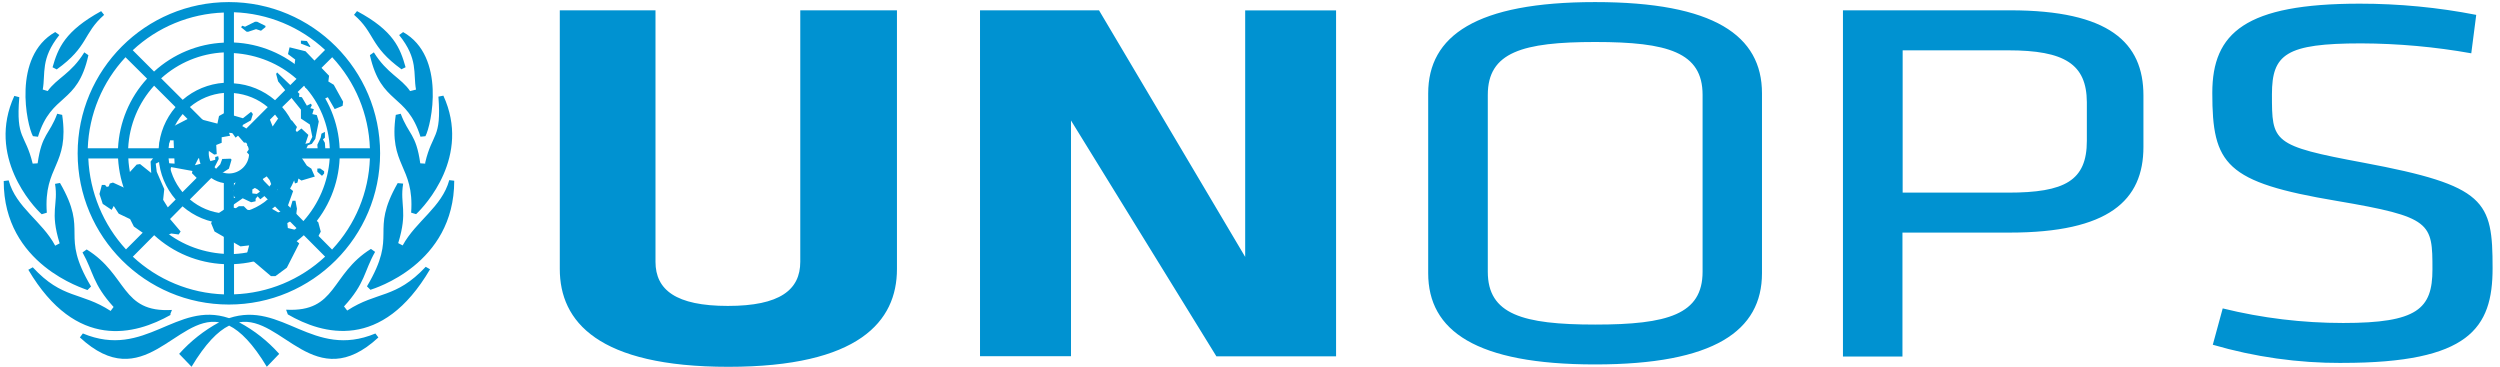
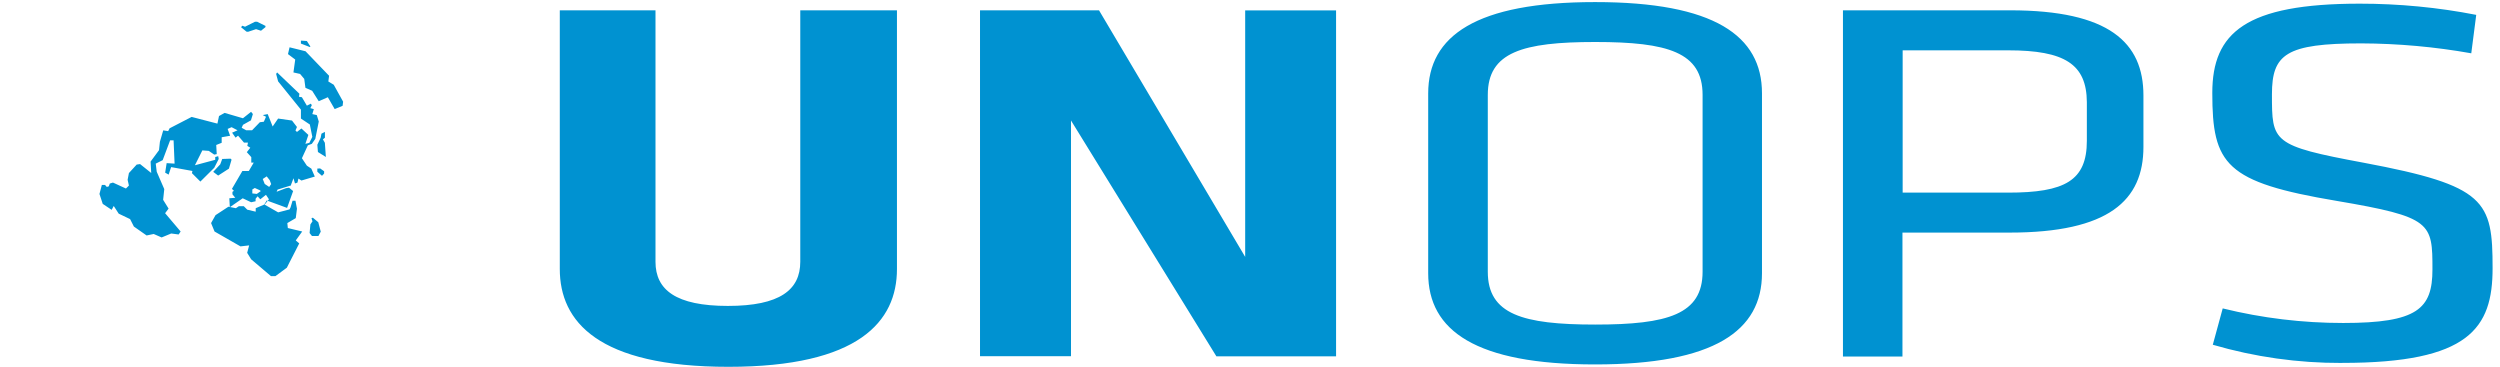
<svg xmlns="http://www.w3.org/2000/svg" width="402" height="59" viewBox="0 0 402 59" fill="none">
-   <path d="M68.376 26.311L67.579 26.263C66.901 21.479 65.713 21.694 64.438 18.29L63.641 18.473C62.444 26.717 66.654 26.566 66.112 34.196L66.909 34.435C68.361 33.08 75.759 25.107 71.294 15.38L70.497 15.539C71.016 22.396 69.509 21.28 68.376 26.143V26.303V26.311ZM63.951 29.436C59.327 37.585 64.111 37.409 59.008 46.044L59.566 46.602C60.124 46.403 73.041 42.536 73.041 29.061L72.243 28.966C71.047 33.319 66.901 35.528 64.749 39.466L64.031 39.092C65.626 33.909 64.27 32.952 64.828 29.524L63.951 29.444V29.436ZM64.502 11.162L65.219 10.811C64.342 7.718 63.306 4.943 57.406 1.786L56.927 2.384C60.356 5.334 59.399 7.407 64.581 11.154H64.502V11.162ZM65.937 14.638C64.502 12.525 62.269 11.872 60.116 8.419L59.479 8.866C61.312 16.951 65.379 14.877 67.611 21.982L68.408 21.902C69.365 20.132 71.757 9.065 64.82 5.158L64.183 5.637C67.292 9.504 66.415 11.776 66.894 14.407L65.937 14.646V14.638ZM55.811 49.911L55.317 49.273C58.761 45.526 58.506 43.692 60.316 40.503C60.316 40.503 59.885 40.208 59.646 40.024C53.1 44.09 54.216 50.23 46.004 49.799C46.132 50.118 46.283 50.557 46.283 50.557C51.92 53.825 61.432 56.457 69.15 43.301L68.456 42.903C63.593 48.085 60.643 46.809 55.859 49.919H55.811V49.911ZM36.795 51.147C28.328 48.316 23.377 57.82 13.323 53.618L12.845 54.256C23.042 63.704 28.304 50.628 35.241 51.824C32.819 53.133 30.642 54.851 28.806 56.903C29.604 57.7 29.923 58.083 30.8 58.976C33.032 55.269 35.002 53.259 36.843 52.358C38.677 53.259 40.67 55.269 42.903 58.976L44.896 56.903C43.062 54.854 40.91 53.132 38.438 51.824C45.374 50.628 50.637 63.704 60.842 54.264L60.364 53.626C50.318 57.82 45.374 48.316 36.843 51.155L36.795 51.147ZM27.363 50.557L27.651 49.839C19.438 50.317 20.539 44.178 13.937 40.112L13.267 40.59C15.061 43.78 14.862 45.613 18.266 49.361L17.788 49.998C13.004 46.889 10.054 48.165 5.27 42.982L4.553 43.381C12.287 56.457 21.774 53.825 27.435 50.636V50.557H27.363ZM6.729 34.443L7.527 34.204C6.985 26.566 11.194 26.709 9.998 18.473L9.201 18.29C7.925 21.718 6.729 21.479 6.052 26.263L5.254 26.311C4.058 21.367 2.544 22.484 3.102 15.627L2.304 15.42C-2.153 25.115 5.262 33.144 6.697 34.443H6.729ZM9.121 11.162C14.272 7.471 13.299 5.422 16.743 2.392L16.265 1.794C10.445 4.983 9.329 7.726 8.452 10.819L9.121 11.162ZM14.081 46.626L14.639 46.068C9.504 37.417 14.351 37.577 9.647 29.42L8.85 29.564C9.408 32.96 7.973 33.917 9.592 39.131L8.874 39.506C6.785 35.567 2.575 33.367 1.395 29.006L0.598 29.109C0.582 42.576 13.554 46.403 14.072 46.642V46.626H14.081ZM6.107 21.989C8.3 14.877 12.43 16.966 14.216 8.874L13.554 8.419C11.418 11.88 9.169 12.534 7.67 14.638L6.873 14.399C7.351 11.768 6.474 9.48 9.544 5.629L8.882 5.151C1.93 9.089 4.314 20.14 5.294 21.894L6.107 21.989ZM36.803 0.335C23.369 0.335 12.486 11.226 12.486 24.652C12.486 38.079 23.369 48.97 36.803 48.97C50.238 48.97 61.121 38.079 61.121 24.652C61.121 11.226 50.23 0.335 36.803 0.335ZM59.479 23.839H54.615C54.432 19.669 52.781 15.707 49.967 12.629L53.419 9.201C57.142 13.187 59.295 18.386 59.479 23.839ZM48.827 11.481C45.749 8.667 41.787 7.016 37.617 6.833V1.969C43.07 2.153 48.277 4.305 52.271 8.029L48.827 11.481ZM40.056 24.652C40.056 26.446 38.605 27.897 36.811 27.897C35.017 27.897 33.566 26.383 33.566 24.628C33.566 22.874 35.017 21.36 36.811 21.36C38.597 21.36 40.041 22.795 40.041 24.549H40.056V24.652ZM35.99 19.869C35.273 19.98 34.595 20.251 33.997 20.666L30.537 17.206C32.079 15.898 33.991 15.106 36.006 14.941L35.99 19.869ZM33.997 28.639C34.595 29.053 35.273 29.325 35.99 29.436V34.332C33.981 34.172 32.068 33.375 30.529 32.067L33.957 28.639H33.997ZM37.617 29.436C38.334 29.325 39.012 29.053 39.61 28.639L43.054 32.067C41.515 33.38 39.601 34.175 37.585 34.34L37.617 29.436ZM39.61 20.666C39.012 20.251 38.334 19.98 37.617 19.869V14.965C39.61 15.141 41.523 15.922 43.054 17.222L39.61 20.666ZM35.99 13.315C33.55 13.49 31.222 14.447 29.373 16.05L25.912 12.597C28.686 10.085 32.245 8.611 35.982 8.427V13.315H35.99ZM32.801 21.814C32.386 22.412 32.115 23.09 32.004 23.807H27.108C27.271 21.792 28.063 19.879 29.373 18.338L32.801 21.814ZM32.004 25.434C32.115 26.151 32.402 26.829 32.801 27.427L29.341 30.895C28.065 29.364 27.268 27.467 27.108 25.474L32.004 25.434ZM29.373 33.199C31.222 34.794 33.542 35.767 35.99 35.934V40.814C32.243 40.574 28.687 39.139 25.912 36.668L29.373 33.16V33.199ZM37.609 35.934C40.056 35.775 42.377 34.802 44.226 33.199L47.679 36.676C44.904 39.195 41.348 40.662 37.609 40.846V35.934ZM40.798 27.435C41.197 26.877 41.484 26.159 41.595 25.442H46.491C46.411 27.515 45.614 29.428 44.258 30.943L40.83 27.435H40.798ZM41.595 23.847C41.484 23.13 41.212 22.492 40.798 21.854L44.226 18.425C45.534 20.02 46.323 21.934 46.483 23.927L41.595 23.847ZM44.226 16.113C42.369 14.519 40.048 13.562 37.609 13.402V8.539C41.356 8.778 44.904 10.213 47.679 12.685L44.226 16.113ZM35.99 6.857C31.82 7.04 27.858 8.691 24.772 11.505L21.344 8.077C25.33 4.353 30.537 2.201 35.99 2.017V6.857ZM28.224 17.222C26.63 19.079 25.673 21.399 25.514 23.839H20.61C20.794 20.092 22.269 16.544 24.78 13.777L28.224 17.222ZM25.514 25.466C25.673 27.913 26.646 30.233 28.248 32.083L24.796 35.528C22.285 32.761 20.81 29.205 20.634 25.466H25.514ZM24.796 37.824C27.874 40.646 31.844 42.289 36.014 42.472V47.336C30.558 47.151 25.353 44.999 21.36 41.276L24.788 37.824H24.796ZM37.633 42.472C41.803 42.289 45.765 40.638 48.851 37.824L52.279 41.268C48.292 44.992 43.086 47.144 37.633 47.328V42.464V42.472ZM45.39 32.107C46.985 30.257 47.958 27.937 48.125 25.49H53.013C52.773 29.237 51.258 32.793 48.787 35.551L45.358 32.043L45.39 32.107ZM48.101 23.839C47.942 21.399 46.985 19.071 45.374 17.222L48.883 13.793C51.434 16.56 52.869 20.116 53.028 23.839H48.165H48.101ZM20.196 9.217L23.648 12.645C20.826 15.715 19.183 19.677 18.976 23.839H14.112C14.304 18.386 16.464 13.179 20.188 9.193V9.217H20.196ZM14.12 25.482H18.984C19.223 29.651 20.897 33.614 23.688 36.676L20.259 40.104C16.592 36.117 14.439 30.919 14.2 25.466V25.482H14.12ZM53.419 40.152L49.975 36.676C52.792 33.601 54.434 29.632 54.615 25.466H59.479C59.295 30.917 57.143 36.118 53.419 40.104V40.152Z" fill="#0092D1" />
  <path d="M39.817 5.135L41.172 4.688L41.97 4.943L42.687 4.361V4.162L41.356 3.5H40.997L39.402 4.297L38.956 4.138L38.764 4.377L39.642 5.095H39.817V5.135ZM49.943 7.526L49.345 6.594L48.388 6.53V7.008L49.823 7.566L49.903 7.487L49.943 7.526ZM53.674 13.634L52.797 13.1L52.916 12.183L49.129 8.244L46.562 7.606L46.307 8.698L47.471 9.576L47.184 11.649L48.252 11.888L48.922 12.685L49.113 14.12L50.198 14.598L51.25 16.273L52.717 15.635L53.817 17.541L55.093 17.014L55.173 16.352L53.674 13.642V13.634ZM51.027 27.108V27.618L51.776 28.272L52.119 27.905V27.539L51.481 27.084L51.027 27.108ZM51.928 22.404L52.247 22.149V21.208L51.689 21.495L51.569 22.133L51.027 23.281L51.123 24.445L52.398 25.242L52.239 22.962L51.92 22.404H51.928ZM37.234 25.673L37.074 25.514L35.735 25.561L35.416 26.422L34.284 27.634L35.081 28.232L36.811 27.116L37.234 25.681V25.673ZM50.325 35.001L50.086 35.081L50.245 35.591L49.911 36.086L49.783 37.473L50.166 37.951H51.202L51.577 37.25L51.178 35.735L50.301 35.001H50.325ZM46.714 29.939L47.192 28.663L47.431 29.5L47.83 29.364L47.989 28.711L48.468 29.03L50.62 28.392L50.062 27.116L49.345 26.638L48.547 25.442L49.504 23.369L50.142 23.13L50.7 22.332L51.258 19.542L50.939 18.505L50.222 18.346L50.461 17.549L49.903 17.389L50.142 16.911L49.982 16.672L49.345 16.99L48.547 15.635L48.069 15.555L48.149 15.077L44.561 11.649L44.401 11.888L44.72 13.084L48.388 17.628V19.063L49.823 20.02L50.222 22.013L49.743 22.97L49.105 23.13L49.584 21.694L48.468 20.658L47.75 21.216L47.511 20.977L47.75 20.419L46.953 19.382L44.72 19.063L43.843 20.339L43.046 18.346L42.249 18.505L42.775 18.776L42.424 19.574L41.786 19.653L40.535 20.945H39.578L38.86 20.546L39.075 20.068L40.351 19.35L40.662 18.338L40.375 17.979L39.067 19.015L36.117 18.154L35.217 18.657L34.961 19.877L30.815 18.8L27.267 20.634L27.044 21.088L26.247 20.961L25.713 22.795L25.569 24.15L24.214 25.984L24.317 27.818L22.523 26.383L21.981 26.462L20.73 27.826L20.522 28.91L20.73 29.835L20.251 30.313L18.162 29.357L17.652 29.516L17.493 29.962L17.174 30.058L16.887 29.739H16.376L15.994 31.19L16.52 32.785L17.955 33.742L18.29 33.12L19.087 34.355L20.921 35.233L21.527 36.428L23.576 37.864L24.716 37.624L25.992 38.182L27.53 37.545L28.727 37.704L29.045 37.226L26.55 34.284L27.108 33.542L26.231 32.131L26.414 30.409L25.202 27.618L25.043 26.311L26.159 25.753L27.355 22.564H27.913L28.073 26.311L26.797 26.231L26.558 27.762L27.116 28.081L27.515 26.869L30.943 27.491L30.863 27.842L32.219 29.197L34.451 26.98L35.169 25.561L35.089 25.115L34.611 25.25V25.697L31.342 26.574L32.538 24.182L33.574 24.262L34.451 24.86L34.85 24.78L34.77 23.313L35.647 22.962V22.069L37.002 21.83L36.604 20.73L37.242 20.451L38.198 20.953L37.321 21.336L37.88 22.133L38.278 21.814L39.235 22.93H39.873L39.769 23.456L40.247 23.752L39.689 24.469L40.407 25.266V26.143H40.806L40.008 27.499H38.972L37.297 30.369L37.616 30.688L37.377 30.847V31.246L37.832 31.804L36.875 31.884L36.955 33.319L39.028 31.884L40.383 32.522L41.1 32.362V31.964L41.419 31.565L41.858 32.043L42.767 31.326L43.245 32.043L42.607 32.841L41.117 33.478V34.037L39.761 33.718L39.203 33.16H38.406L37.927 33.478L36.731 33.239L34.658 34.595L33.941 35.87L34.499 37.226L38.669 39.618L40.064 39.458L39.745 40.654L40.383 41.691L43.572 44.401H44.29L46.123 43.046L48.117 39.139L47.559 38.661L48.595 37.226L46.283 36.668L46.203 35.87L47.559 35.073L47.75 33.558L47.511 32.282H47.04L46.721 33.351L46.562 33.67L44.728 34.148L42.496 32.873L42.895 32.235L46.163 33.431L47.136 30.72L46.474 30.178L45.996 30.257L44.481 30.831L44.641 30.481L46.714 29.843V29.939ZM41.93 30.736L41.292 31.182L40.574 31.102V30.465L40.973 30.226L41.85 30.624L41.93 30.784V30.736ZM43.285 30.058L42.568 29.58L42.249 28.782L42.886 28.36L43.365 28.966L43.604 29.604L43.285 30.058ZM144.231 1.658V43.261C144.231 51.697 138.092 58.984 117.123 58.984C96.154 58.984 90.015 51.697 90.015 43.261V1.658H105.403V42.097C105.403 46.602 108.672 49.193 117.043 49.193C125.415 49.193 128.684 46.602 128.684 42.097V1.658H144.231ZM172.216 19.374V57.278H157.586V1.658H176.721L200.225 41.308V1.674H214.84V57.294H195.593L172.216 19.374ZM296.371 1.658H323.216C339.162 1.658 344.664 6.841 344.664 15.356V23.624C344.664 32.235 339.082 37.401 323.137 37.401H305.915V57.334H296.347V1.674L296.371 1.658ZM322.905 8.093H305.947V30.975H322.905C332.042 30.975 335.566 29.046 335.566 22.643V16.424C335.527 10.317 332.01 8.093 322.905 8.093ZM256.49 0.335C237.355 0.335 229.653 5.756 229.653 15.021V43.931C229.653 53.196 237.339 58.601 256.49 58.601C275.642 58.601 283.327 53.196 283.327 43.931V15.005C283.327 5.741 275.649 0.335 256.49 0.335ZM273.776 43.692C273.776 50.549 268.195 52.191 256.506 52.191C244.818 52.191 239.237 50.541 239.237 43.692V15.252C239.237 8.396 244.818 6.753 256.506 6.753C268.195 6.753 273.776 8.403 273.776 15.252V43.692ZM376.547 58.362C369.531 58.386 362.555 57.405 355.818 55.436L357.412 49.592C363.751 51.155 370.249 51.936 376.787 51.936C388.706 51.936 391.138 49.672 391.138 43.325C391.138 35.815 391.026 34.898 375.75 32.306C357.851 29.301 355.738 26.462 355.738 14.941C355.738 5.254 361.08 0.59 379.442 0.59C385.74 0.59 392.039 1.188 398.178 2.392L397.381 8.571C391.561 7.534 385.661 7 379.681 6.976C367.562 6.976 365.329 8.73 365.329 15.165C365.329 22.851 365.329 23.425 380.079 26.167C399.773 29.859 400.809 32.275 400.809 43.126C400.809 52.773 397.062 58.354 376.651 58.354L376.547 58.362Z" fill="#0092D1" />
</svg>